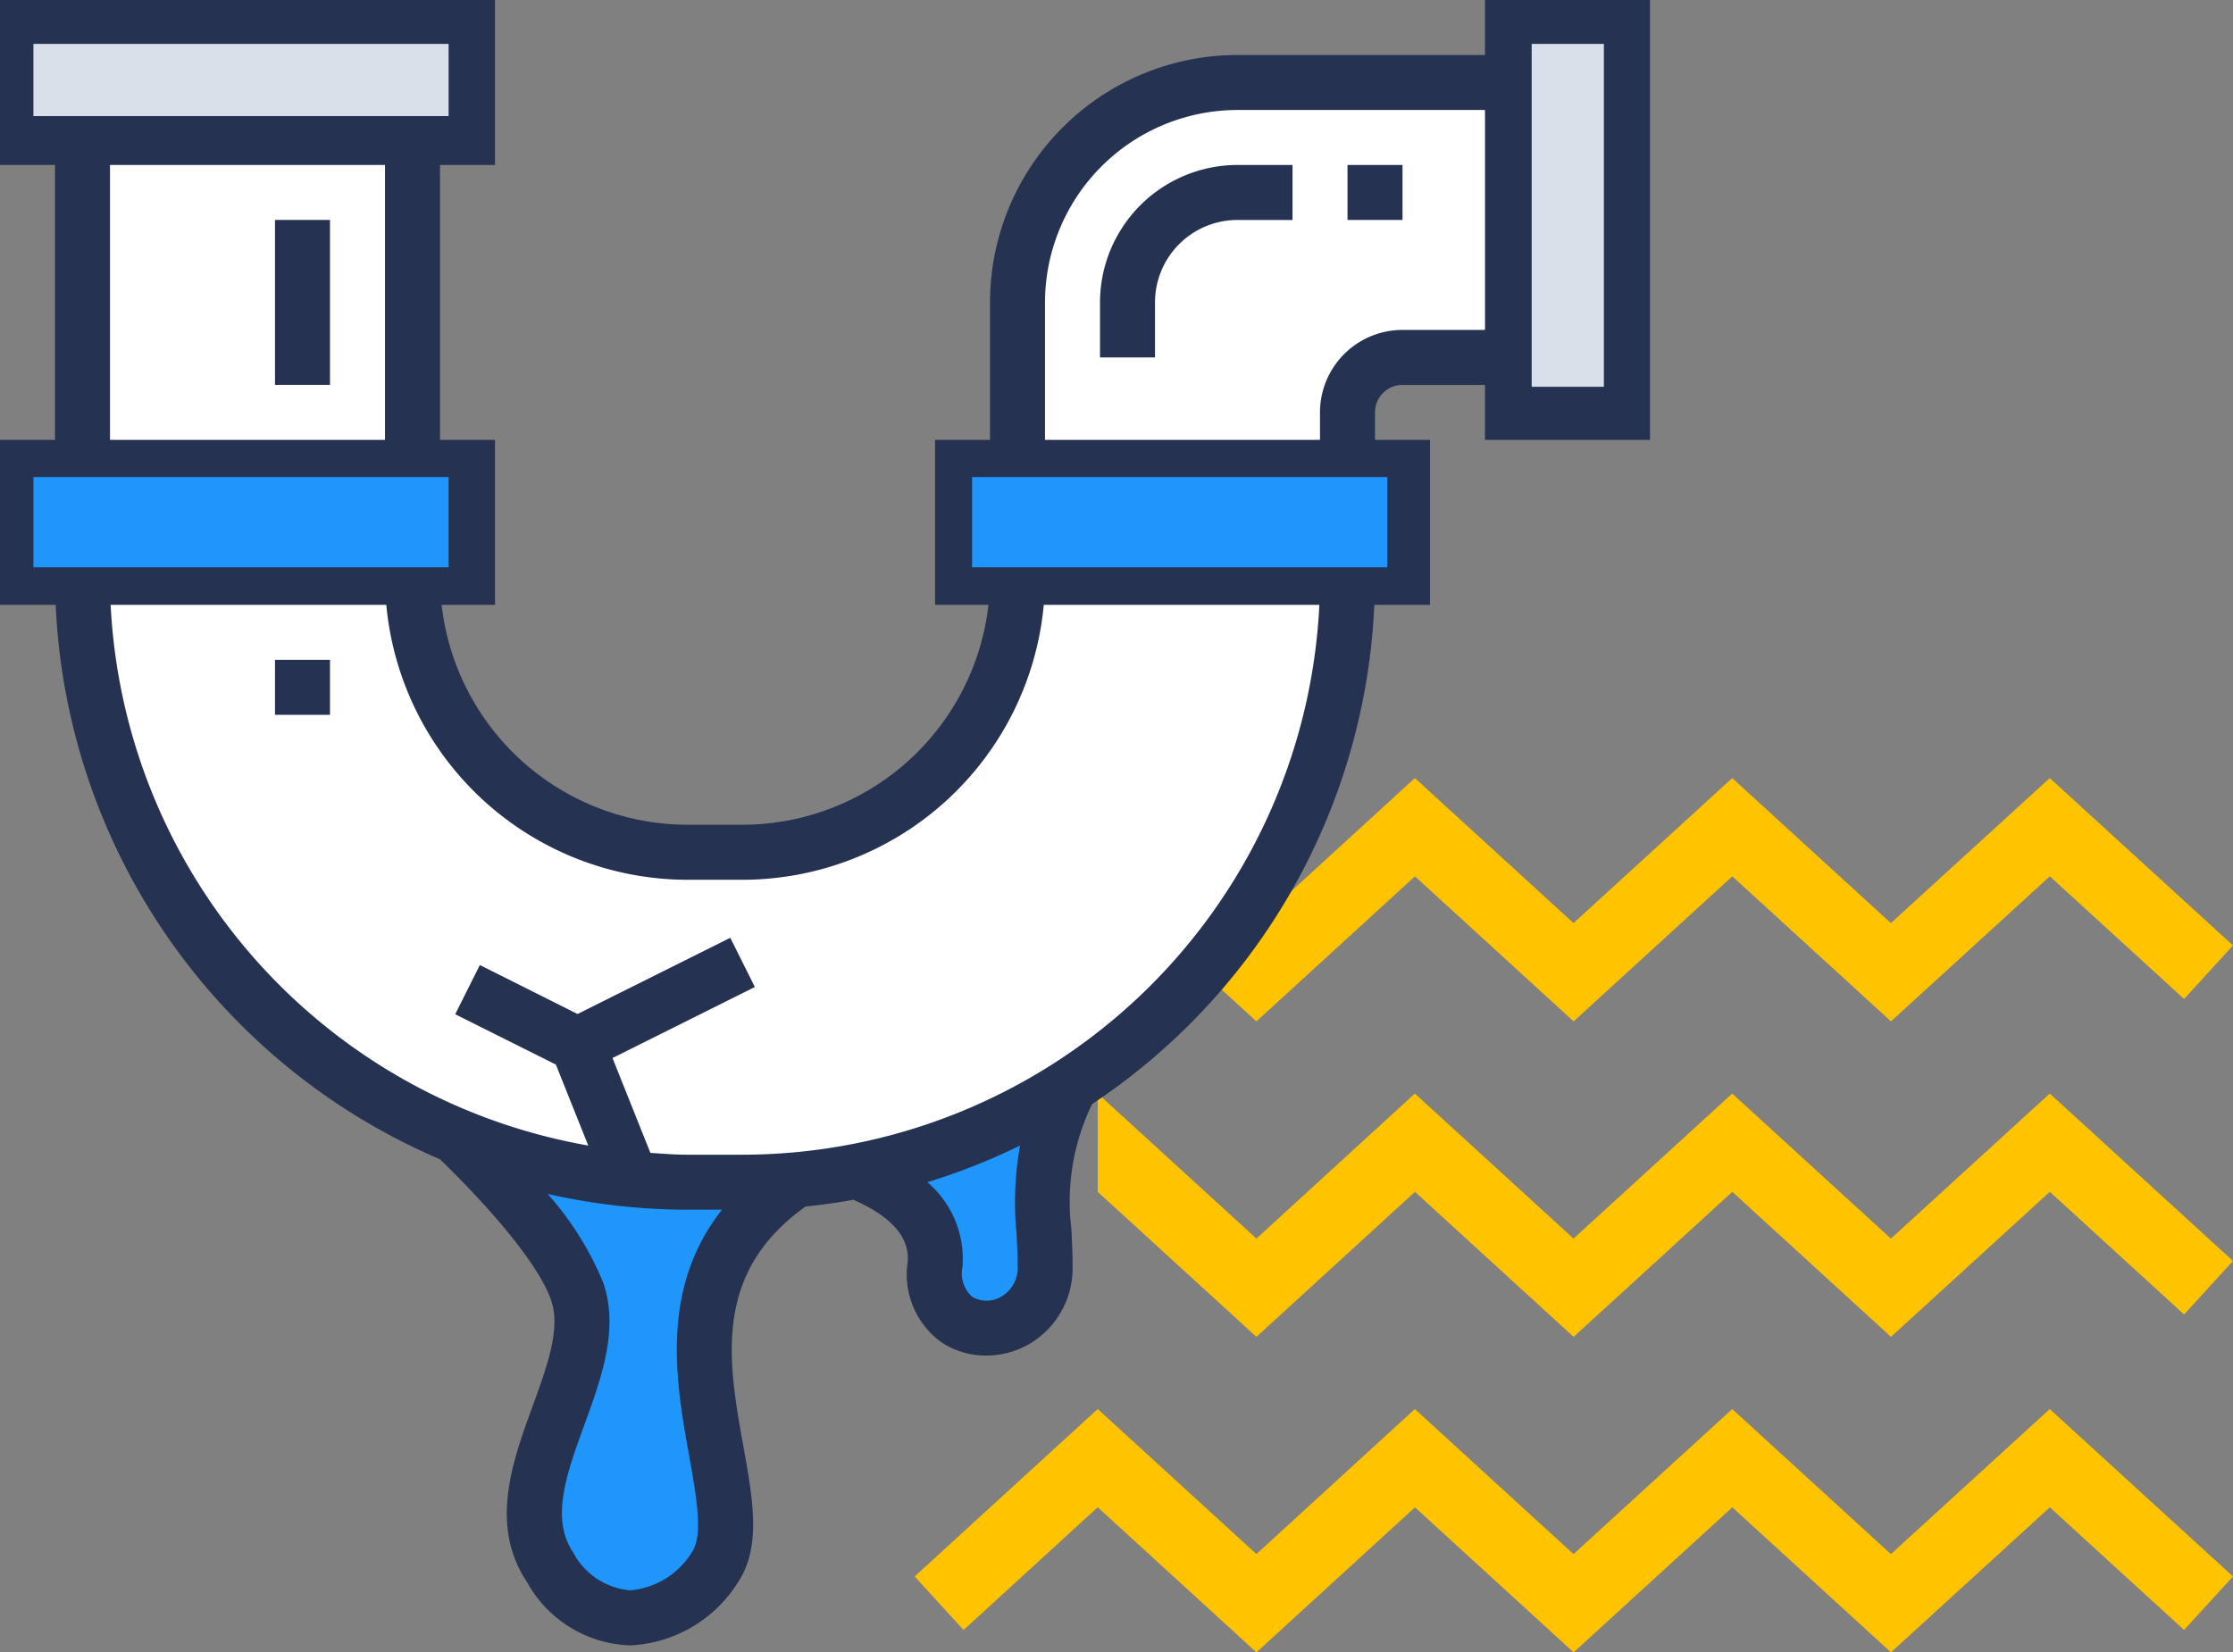
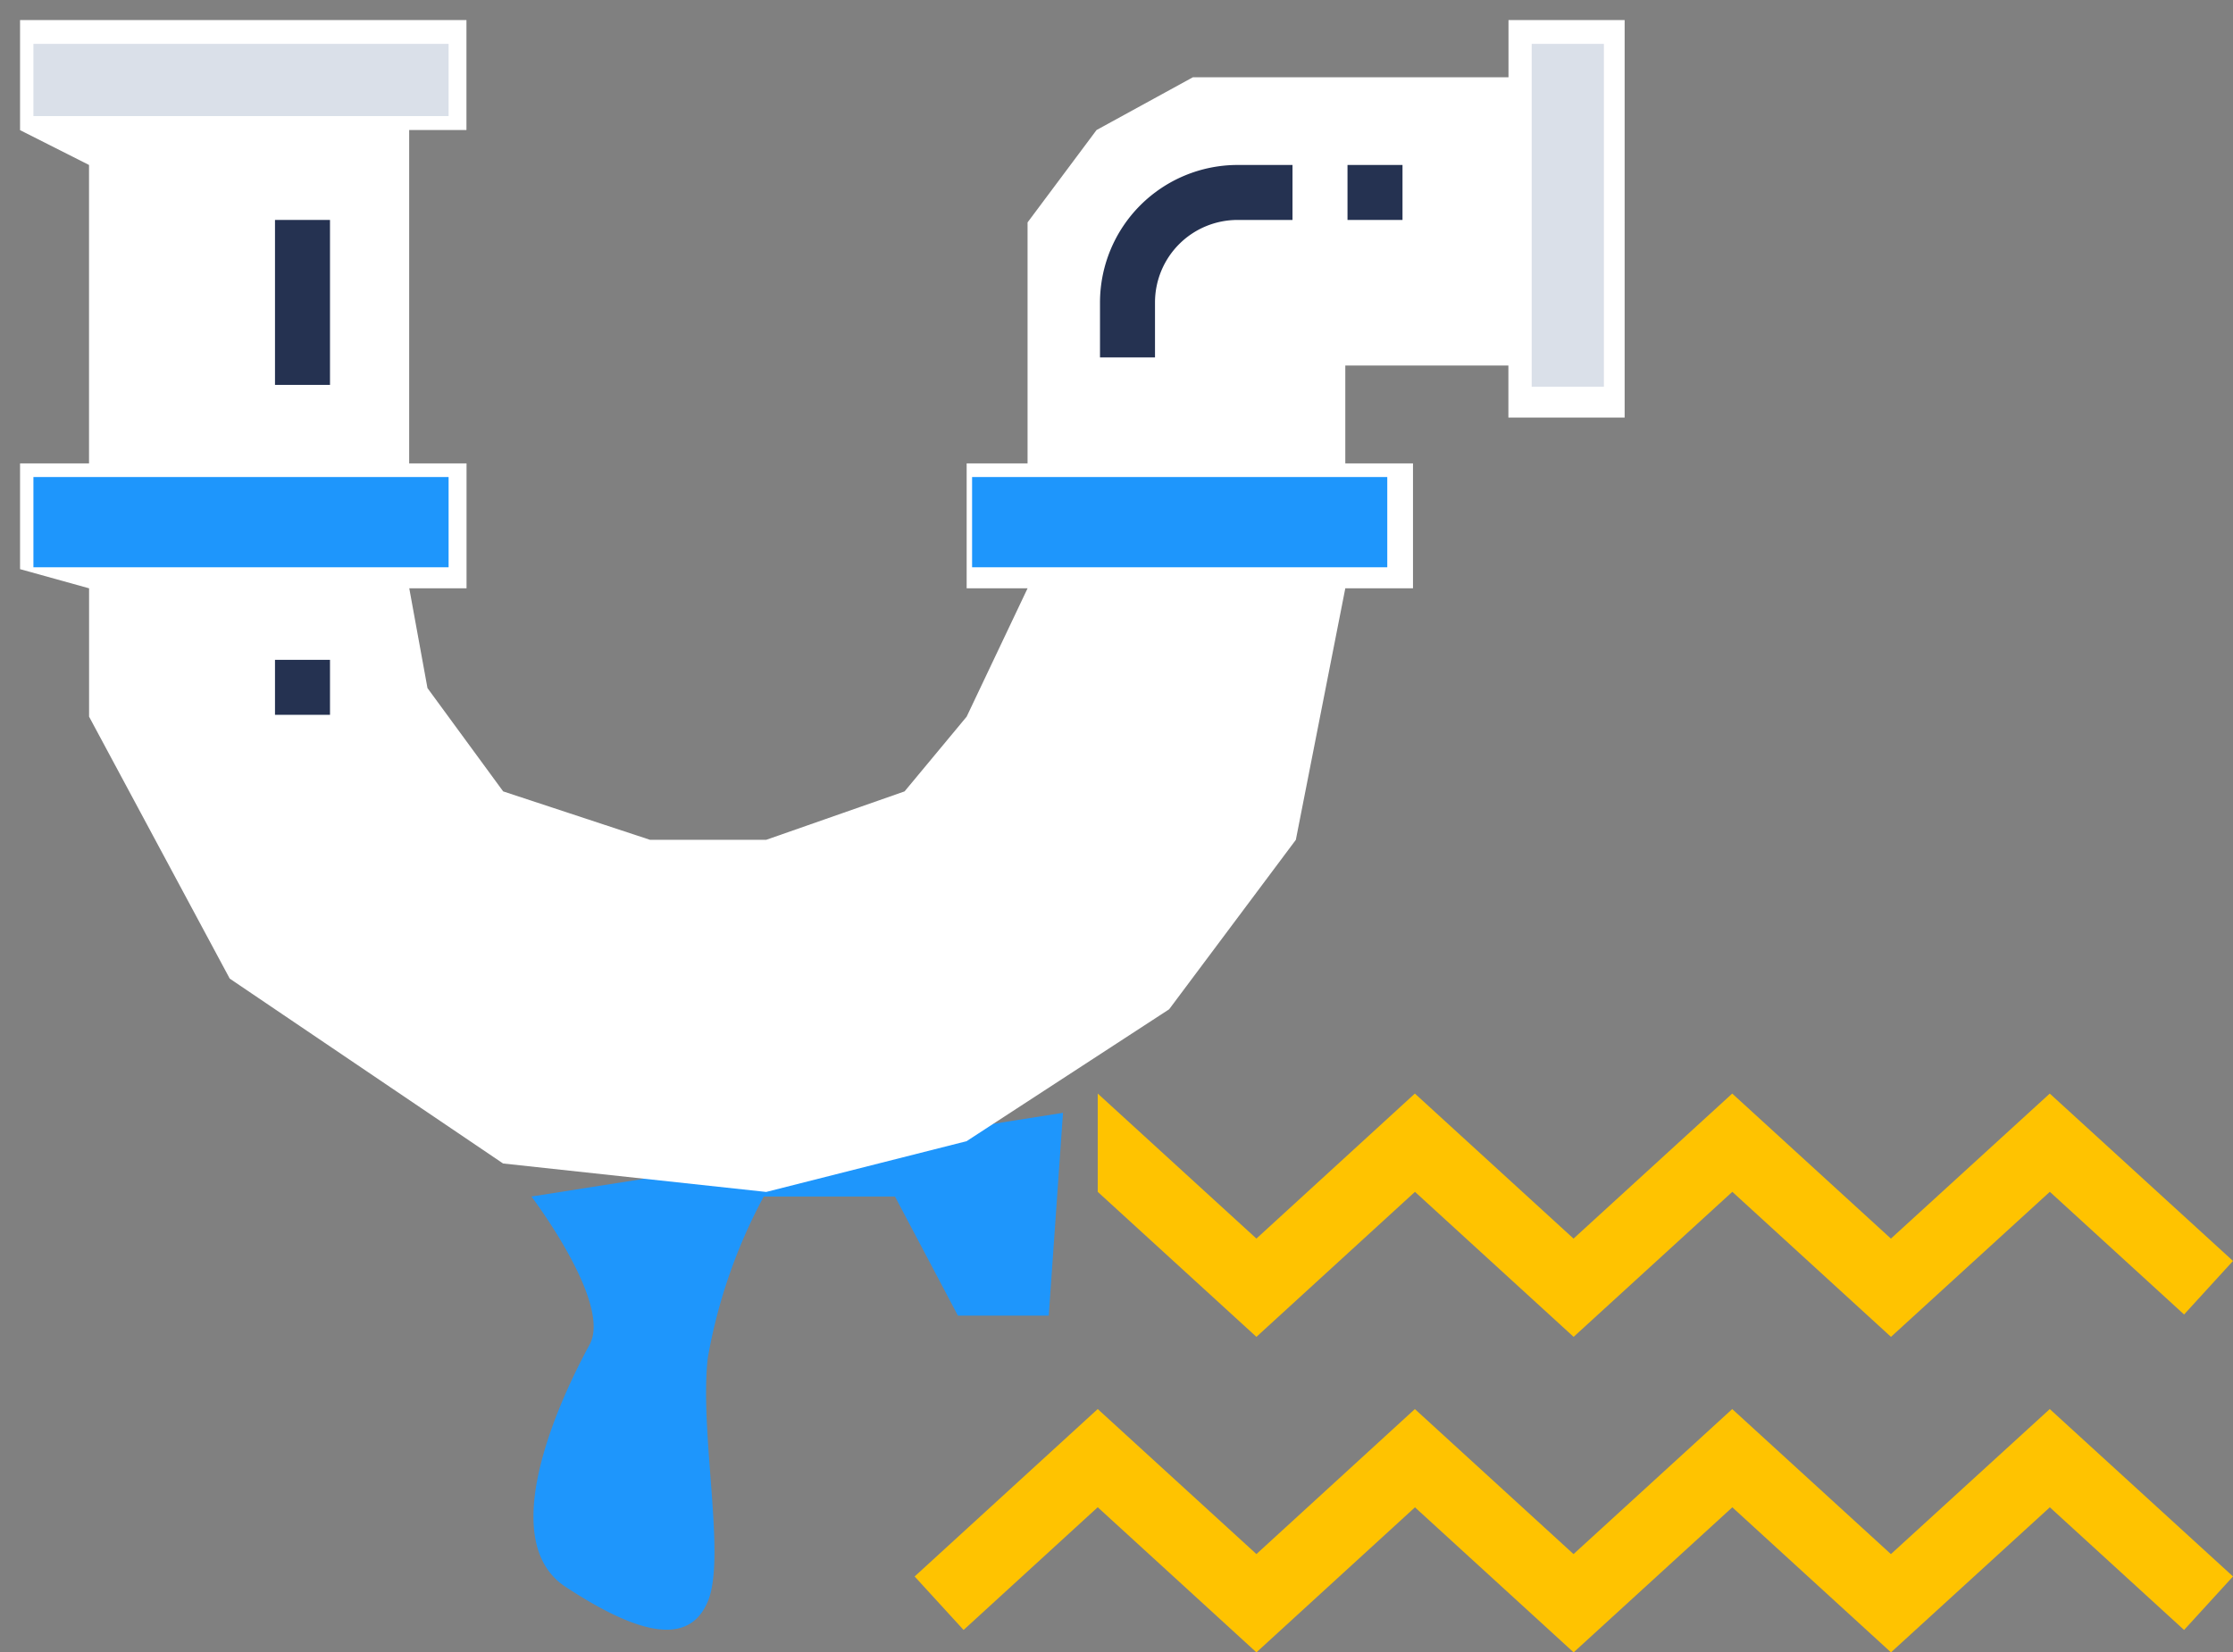
<svg xmlns="http://www.w3.org/2000/svg" width="123.702" height="91.559">
  <rect width="100%" height="100%" fill="#808080" stroke="none" />
  <defs>
    <style>.cls-1{fill:#1e96fc}.cls-2{fill:#ffc300}.cls-4{fill:#253251}.cls-5{fill:#dae0e9}</style>
  </defs>
  <g id="picto-degat-des-eaux" transform="translate(-338.149 -1929.568)">
    <path id="Tracé_32551" d="M-6563.412 4671.869s4.48 5.9 3.226 8.2-5.476 10.708-1.334 13.428 6.85 3.254 7.879.813-.474-9.361 0-13.5a29.646 29.646 0 013.1-8.942h7.269l3.486 6.6h5.033l.789-11.237z" class="cls-1" transform="translate(6931 -2676)" />
    <g id="illu_dégat_des_eaux" transform="translate(313.851 1899.154)">
      <g id="bg_blur">
        <g id="Zig" transform="translate(74.966 73.527)">
          <g id="zig_bleu" transform="rotate(-180 36.517 6.741)">
-             <path id="Tracé_5748" d="M62.891 13.482l10.143-9.277-2.712-2.964-7.431 6.8L54.1 0l-8.783 8.036L36.528 0l-8.792 8.037L18.947 0l-8.8 8.038L2.71 1.24 0 4.206l10.151 9.275 8.8-8.037 8.791 8.037 8.791-8.036 8.789 8.036L54.1 5.446z" class="cls-2" />
-           </g>
+             </g>
          <g id="zig_bleu-2" transform="rotate(-180 36.517 15.482)">
            <path id="Tracé_5748-2" d="M62.891 13.482V8.036L54.1 0l-8.783 8.036L36.528 0l-8.792 8.037L18.947 0l-8.8 8.038L2.71 1.24 0 4.206l10.151 9.275 8.8-8.037 8.791 8.037 8.791-8.036 8.789 8.036L54.1 5.446z" class="cls-2" />
          </g>
          <g id="zig_bleu-3" transform="rotate(-180 36.517 24.223)">
            <path id="Tracé_5748-3" d="M62.891 13.482l10.143-9.277-2.712-2.964-7.431 6.8L54.1 0l-8.783 8.036L36.528 0l-8.792 8.037L18.947 0l-8.8 8.038L2.71 1.24 0 4.206l10.151 9.275 8.8-8.037 8.791 8.037 8.791-8.036 8.789 8.036L54.1 5.446z" class="cls-2" />
          </g>
        </g>
      </g>
      <g id="leak" transform="translate(24.298 30.414)">
        <path id="Tracé_23798" fill="#fff" d="M4.721 8.93v16.535H.9v5.861l3.824 1.062V39.5l7.792 14.515 15.142 10.244 14.576 1.577 11.1-2.812 11.222-7.309 7.019-9.39 2.74-13.937h3.75v-6.923h-3.75v-5.423h9.035v2.884h6.44V.9h-6.434v3.171H65.871l-5.336 2.923-3.822 5.119v13.352h-3.374v6.923h3.375L53.339 39.5 49.9 43.641l-7.667 2.684H35.8l-8.137-2.684-4.193-5.724-1.009-5.53h3.173v-6.922h-3.178V6.994h3.173V.9H.9V7z" transform="translate(.211 .211)" />
-         <path id="Tracé_23793" d="M82.265 3.047H68.554a13.726 13.726 0 00-13.711 13.711v7.617H51.8v9.141h2.957A13.726 13.726 0 0141.133 45.7h-3.047a13.726 13.726 0 01-13.621-12.185h2.957v-9.14h-3.047V9.141h3.047V0H0v9.141h3.047v15.234H0v9.141h3.085a35.1 35.1 0 0021.29 30.721c3.335 3.246 5.582 6.1 6.168 7.846.52 1.56-.237 3.637-1.038 5.836-1.128 3.1-2.407 6.611-.3 9.762a6.775 6.775 0 005.7 3.492 7.448 7.448 0 005.975-3.493c1.3-1.959.838-4.548.3-7.543-.849-4.723-1.711-9.6 3.446-13.282a34.64 34.64 0 002.651-.374c2.107.925 3.127 2.085 3.005 3.457a4.625 4.625 0 001.9 4.459 4.445 4.445 0 002.448.716 4.79 4.79 0 002.261-.567 4.875 4.875 0 002.526-4.468c0-.7-.033-1.371-.07-2.022a12.358 12.358 0 011.153-6.879 35.041 35.041 0 0015.633-27.662h3.085v-9.14h-3.047v-1.524a1.524 1.524 0 011.523-1.523h4.57v3.047h9.141V0h-9.14zm-79.218 0h21.328v3.047H3.047zm3.047 6.094h15.234v15.234H6.094zM3.047 27.422h21.328v3.047H3.047zm35.132 53.254c.4 2.252.786 4.377.163 5.313a4.448 4.448 0 01-3.442 2.134 3.962 3.962 0 01-3.167-2.133c-1.243-1.864-.33-4.373.635-7.029.945-2.59 1.921-5.275 1.067-7.843a17.186 17.186 0 00-3.1-4.964 34.991 34.991 0 007.753.876H40c-3.482 4.404-2.545 9.626-1.821 13.646zm18.128-12.459c.033.6.065 1.219.065 1.86a1.854 1.854 0 01-.925 1.784 1.586 1.586 0 01-1.584 0 1.715 1.715 0 01-.544-1.648 5.592 5.592 0 00-1.944-4.706 34.792 34.792 0 005.134-2.032 17.869 17.869 0 00-.209 4.742zm-15.174-4.233h-3.047c-.693 0-1.371-.058-2.055-.1l-2.1-5.258 7.886-3.935-1.361-2.727-8.46 4.223-5.413-2.714-1.365 2.727 5.575 2.788 1.795 4.488A32.034 32.034 0 016.129 33.515H21.4A16.781 16.781 0 0038.086 48.75h3.047a16.781 16.781 0 0016.689-15.235H73.09a32.033 32.033 0 01-31.957 30.469zm35.038-33.515H54.843v-3.047h21.328zm1.523-12.187a4.571 4.571 0 00-4.57 4.57v1.523H57.89v-7.617A10.678 10.678 0 0168.554 6.094h13.711v12.187zM88.359 3.047v18.281h-3.047V3.047zm0 0" class="cls-4" />
        <path id="Tracé_23794" d="M320 55.617v3.047h3.047v-3.047a4.571 4.571 0 014.57-4.57h3.047V48h-3.047A7.626 7.626 0 00320 55.617zm0 0" class="cls-4" transform="translate(-259.063 -38.859)" />
        <path id="Tracé_23795" d="M80 64h3.047v9.141H80zm0 0" class="cls-4" transform="translate(-64.766 -51.813)" />
        <path id="Tracé_23796" d="M80 192h3.047v3.047H80zm0 0" class="cls-4" transform="translate(-64.766 -155.438)" />
        <path id="Tracé_23797" d="M392 48h3.047v3.047H392zm0 0" class="cls-4" transform="translate(-317.352 -38.859)" />
      </g>
    </g>
    <path id="Rectangle_7909" d="M0 0h23v5H0z" class="cls-1" transform="translate(392 1956)" />
    <path id="Rectangle_7910" d="M0 0h23v5H0z" class="cls-1" transform="translate(340 1956)" />
    <path id="Rectangle_7911" d="M0 0h23v4H0z" class="cls-5" transform="translate(340 1932)" />
    <path id="Rectangle_7912" d="M0 0h19v4H0z" class="cls-5" transform="rotate(90 -752.5 1179.5)" />
  </g>
</svg>